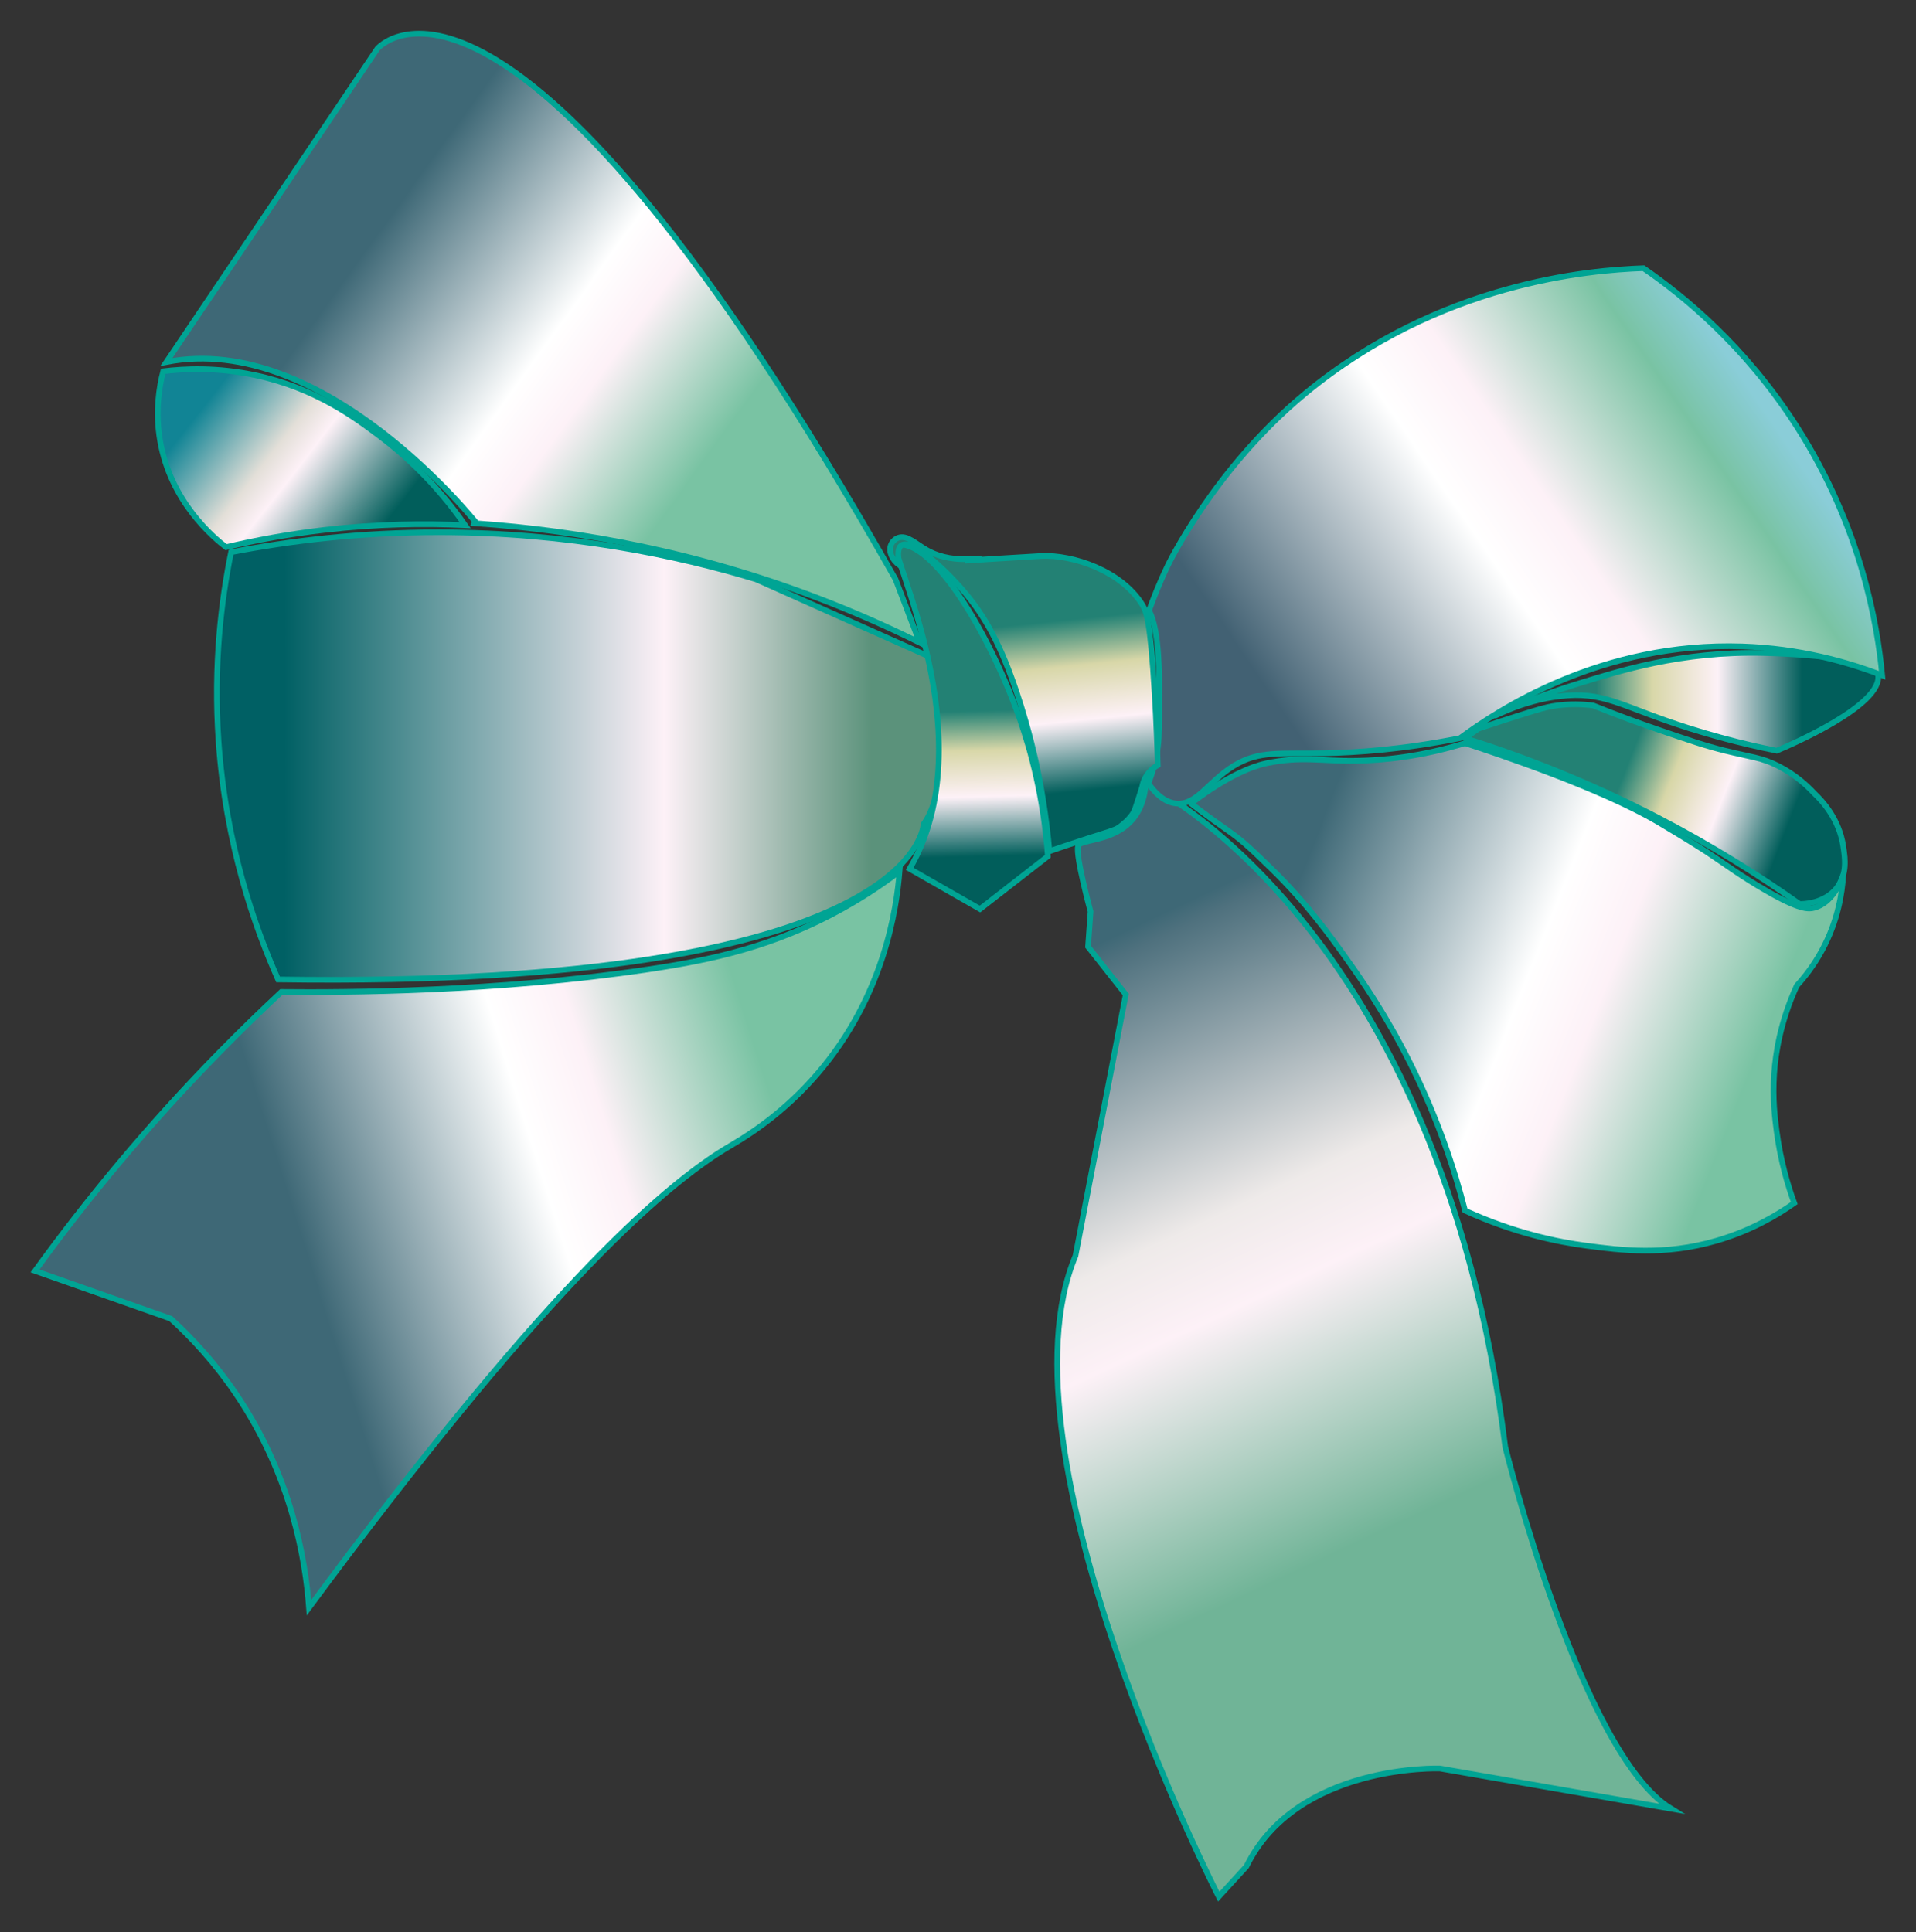
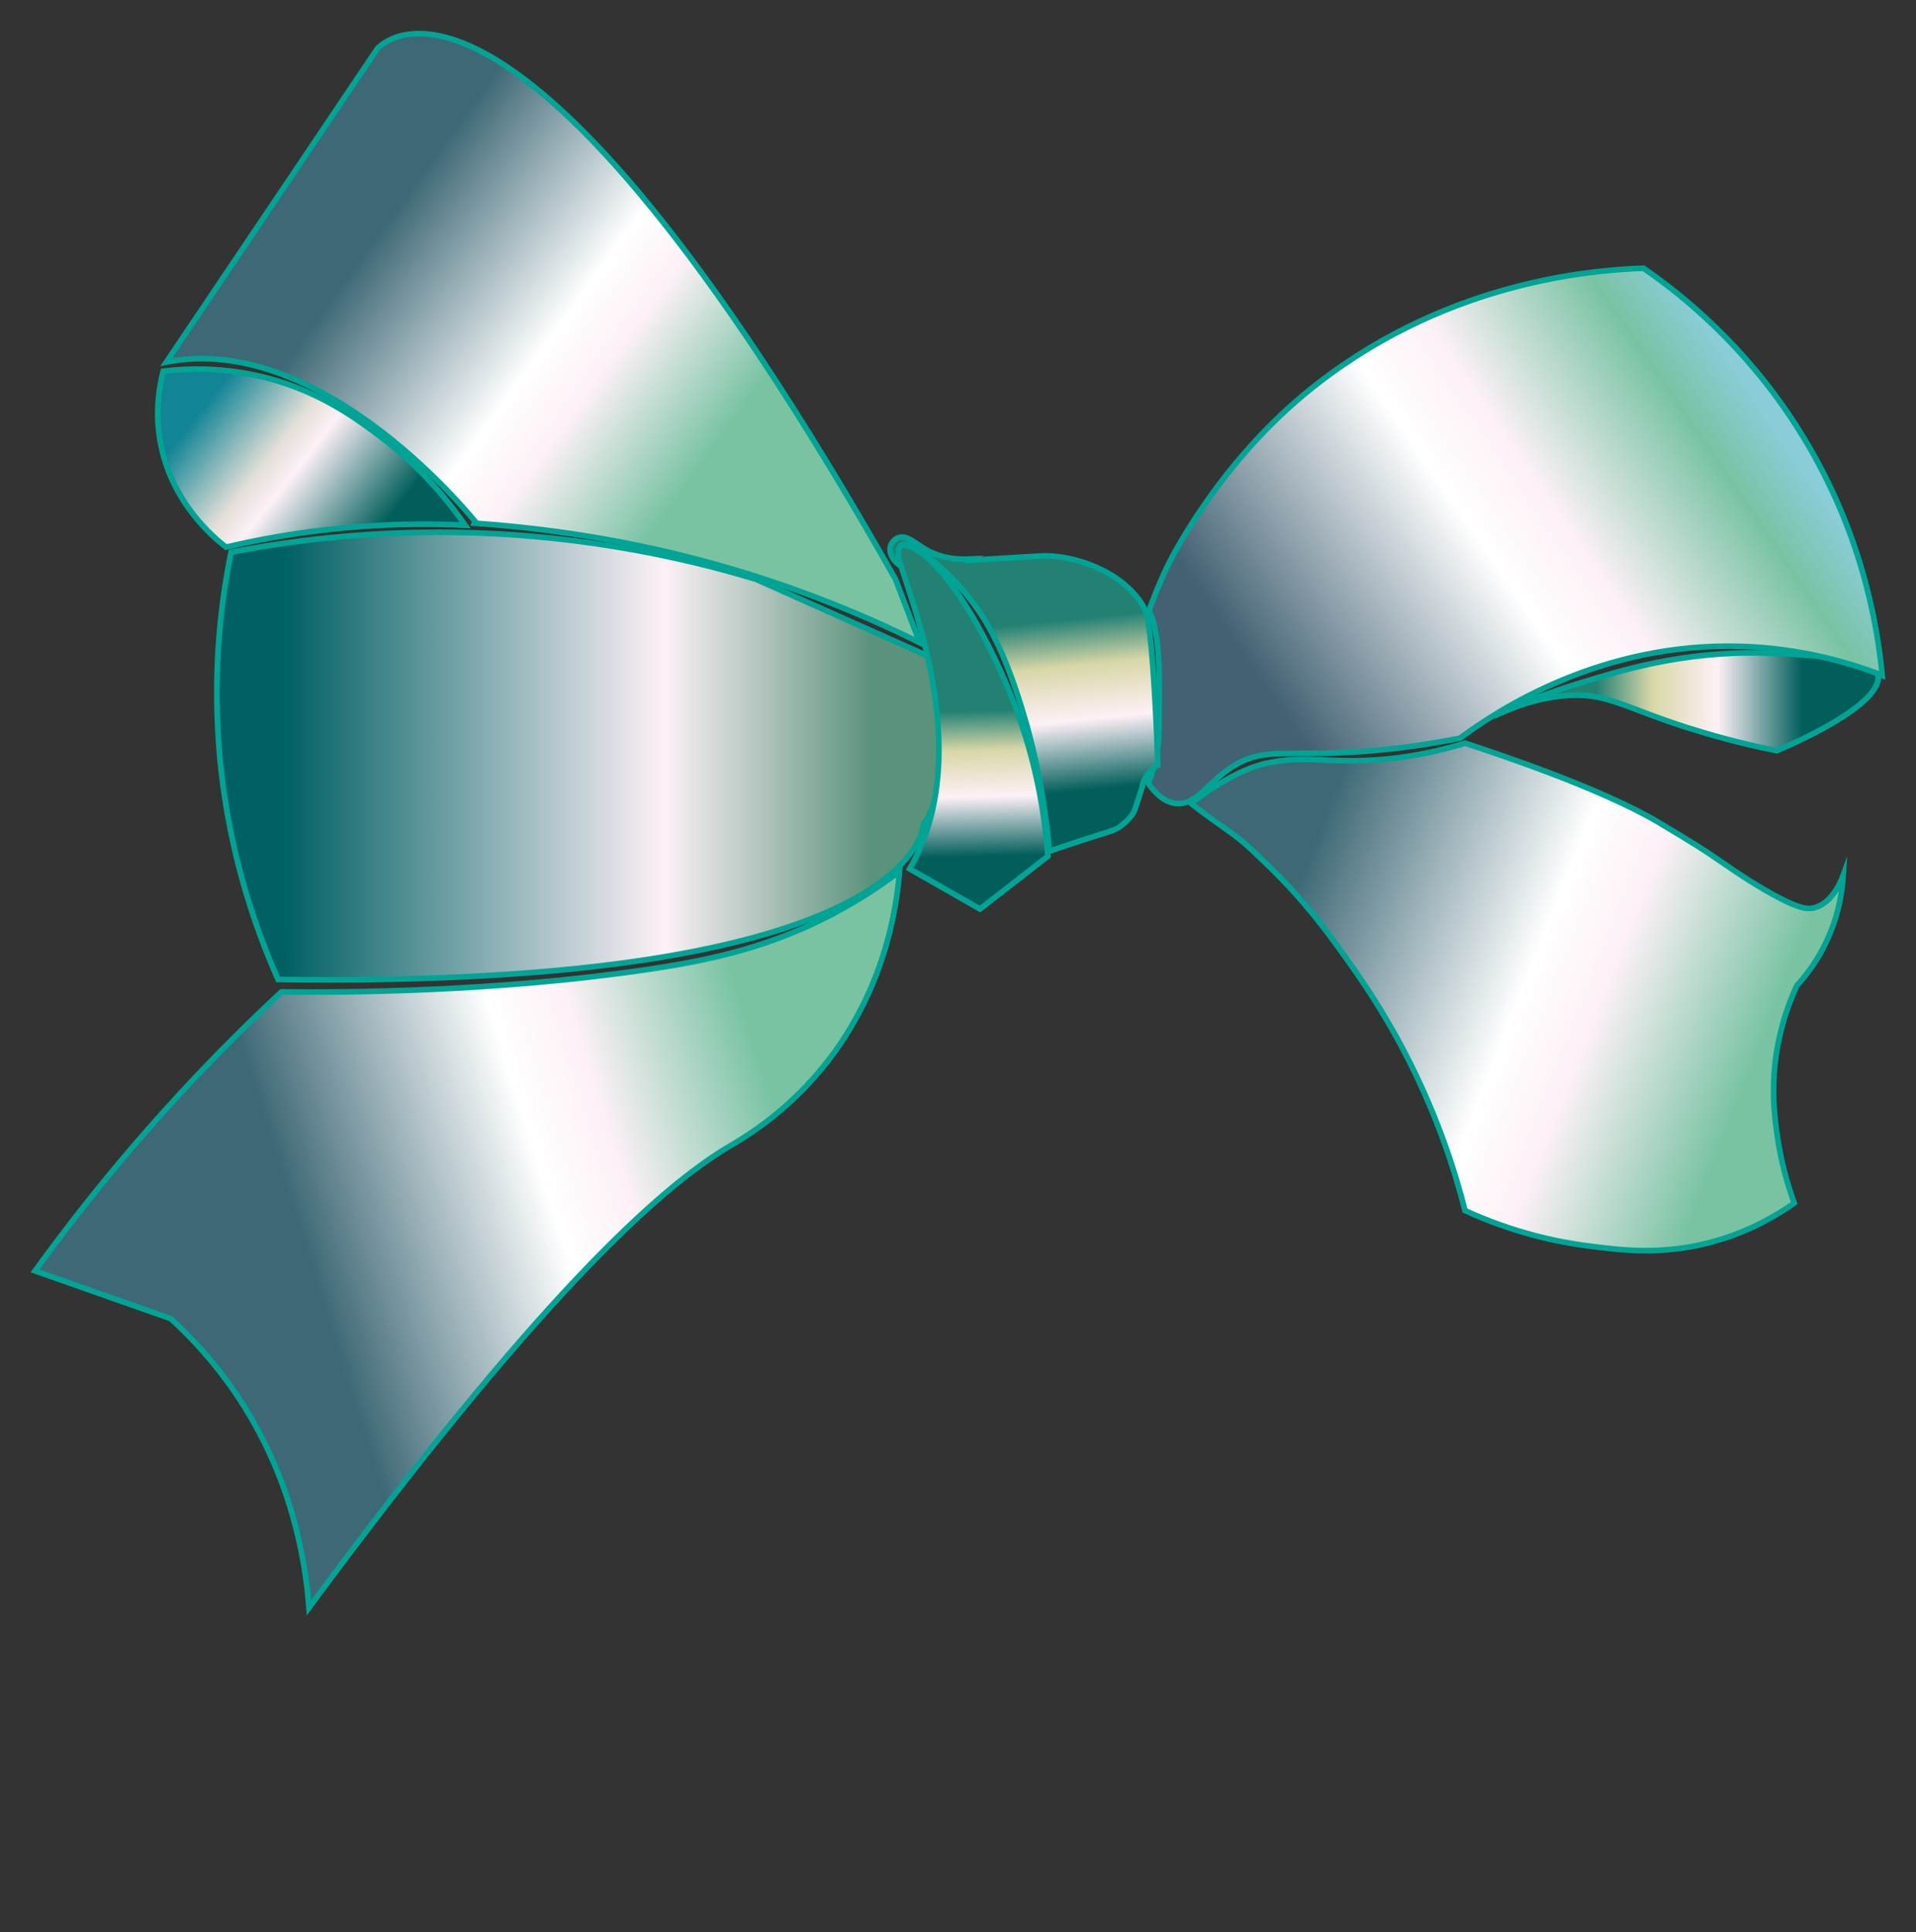
<svg xmlns="http://www.w3.org/2000/svg" version="1.1" id="Calque_2" x="0px" y="0px" viewBox="0 0 1645.419 1659.555" enable-background="new 0 0 1645.419 1659.555" xml:space="preserve">
  <rect x="0" y="0" width="1645.419" height="1659.555" fill="#333333" stroke="none" />
  <g>
    <linearGradient id="SVGID_1_" gradientUnits="userSpaceOnUse" x1="186.246" y1="649.311" x2="807.591" y2="649.311">
      <stop offset="0.093" style="stop-color:#006064" />
      <stop offset="0.618" style="stop-color:#FDF1F7" />
      <stop offset="0.905" style="stop-color:#5B927B" />
    </linearGradient>
    <path fill="url(#SVGID_1_)" stroke="#00A494" stroke-width="4.856" stroke-miterlimit="10" d="M793.024,707.933   c0,0-2.665,141.217-554.212,133.224c-20.294-45.549-45.052-116.028-51.158-205.058   c-4.465-65.109,2.385-120.601,10.791-161.867c50.108-9.678,110.359-17.114,178.587-17.093   c111.238,0.035,204.306,19.884,272.11,40.3l149.211,66.612C798.353,564.051,822.333,667.966,793.024,707.933z" />
    <linearGradient id="SVGID_2_" gradientUnits="userSpaceOnUse" x1="302.032" y1="193.336" x2="627.924" y2="428.583">
      <stop offset="0.056" style="stop-color:#3E6876" />
      <stop offset="0.486" style="stop-color:#FFFFFF" />
      <stop offset="0.618" style="stop-color:#FDF1F7" />
      <stop offset="0.905" style="stop-color:#79C3A3" />
    </linearGradient>
    <path fill="url(#SVGID_2_)" stroke="#00A494" stroke-width="4.856" stroke-miterlimit="10" d="M142.891,310.925L324.075,41.813   c0,0,111.908-133.224,444.968,455.626c6.919,18.163,13.838,36.326,20.756,54.489   c-24.229-12.032-50.122-23.664-77.696-34.532c-111.409-43.909-215.993-61.838-302.765-67.918   C409.339,449.478,278.779,284.28,142.891,310.925z" />
    <linearGradient id="SVGID_3_" gradientUnits="userSpaceOnUse" x1="1333.672" y1="602.71" x2="1562.568" y2="602.71">
      <stop offset="0.163" style="stop-color:#238174" />
      <stop offset="0.372" style="stop-color:#D8D7A8" />
      <stop offset="0.618" style="stop-color:#FDF1F7" />
      <stop offset="0.935" style="stop-color:#015E5B" />
    </linearGradient>
    <path fill="url(#SVGID_3_)" stroke="#00A494" stroke-width="4.856" stroke-miterlimit="10" d="M1525.756,644.731   c10.71-4.492,92.155-39.23,87.027-65.456c-0.617-3.155-2.572-6.622-7.173-10.082c0,0-39.388-7.014-90.106-8.363   c-72.218-1.921-126.778,16.123-158.09,25.629c-43.343,13.158-73.572,27.54-73.38,28.057   c0.184,0.496,27.276-14.884,62.589-17.266c33.312-2.247,49.378,10.88,103.595,28.057   C1467.23,630.697,1493.057,638.167,1525.756,644.731z" />
    <linearGradient id="SVGID_4_" gradientUnits="userSpaceOnUse" x1="898.072" y1="794.831" x2="1150.585" y2="1332.23">
      <stop offset="0.056" style="stop-color:#3E6876" />
      <stop offset="0.086" style="stop-color:#4F717E" />
      <stop offset="0.486" style="stop-color:#EEEAE9" />
      <stop offset="0.618" style="stop-color:#FDF1F7" />
      <stop offset="1" style="stop-color:#70B497" />
    </linearGradient>
-     <path fill="url(#SVGID_4_)" stroke="#00A494" stroke-width="4.856" stroke-miterlimit="10" d="M984.04,672.788   c0,0,252.513,120.861,308.627,569.772c0,0,64.747,263.304,142.443,310.785l-198.557-34.532   c0,0-123.019-4.316-166.184,84.171l-23.741,25.899c0,0-194.24-379.848-123.019-550.348l43.165-224.456l-32.373-41.006   l2.158-30.215c0,0-12.949-47.481-10.791-56.114C927.926,718.111,979.724,726.744,984.04,672.788z" />
    <linearGradient id="SVGID_5_" gradientUnits="userSpaceOnUse" x1="1366.489" y1="651.021" x2="1544.384" y2="719.996">
      <stop offset="0.163" style="stop-color:#238174" />
      <stop offset="0.372" style="stop-color:#D8D7A8" />
      <stop offset="0.618" style="stop-color:#FDF1F7" />
      <stop offset="0.935" style="stop-color:#015E5B" />
    </linearGradient>
-     <path fill="url(#SVGID_5_)" stroke="#00A494" stroke-width="4.856" stroke-miterlimit="10" d="M1258.135,633.94   c48.629,15.246,104.969,36.865,165.105,67.984c47.064,24.355,87.764,50.034,122.21,74.459   c2.846,0.023,21.323-0.111,32.104-14.028c9.023-11.649,6.918-25.549,5.395-35.611   c-3.498-23.105-17.627-38.544-24.82-45.323c-6.236-6.719-16.498-16.28-31.294-23.74   c-14.179-7.149-22.547-7.339-45.323-12.949c-16.894-4.162-30.686-8.889-58.272-18.345   c-14.296-4.9-33.091-11.67-55.035-20.503c-8.165-1.084-20.375-1.877-34.801,0.539   c-5.37,0.899-10.107,2.086-29.136,8.093c-8.665,2.736-20.562,6.555-34.801,11.331   C1265.689,628.544,1261.912,631.242,1258.135,633.94z" />
    <linearGradient id="SVGID_6_" gradientUnits="userSpaceOnUse" x1="247.186" y1="1118.287" x2="719.838" y2="969.369">
      <stop offset="0.056" style="stop-color:#3E6876" />
      <stop offset="0.486" style="stop-color:#FFFFFF" />
      <stop offset="0.618" style="stop-color:#FDF1F7" />
      <stop offset="0.905" style="stop-color:#79C3A3" />
    </linearGradient>
    <path fill="url(#SVGID_6_)" stroke="#00A494" stroke-width="4.856" stroke-miterlimit="10" d="M241.609,851.921   c-17.454,16.261-35.018,33.334-52.607,51.258c-62.301,63.488-114.753,127.284-158.9,188.305   c38.848,13.669,77.696,27.337,116.544,41.006c17.961,16.366,37.779,37.653,56.114,64.747   c47.972,70.888,59.504,142.671,62.589,183.45c193.885-262.308,299.811-360.58,362.582-397.114   c21.448-12.483,48.612-31.844,73.919-61.24c57.618-66.928,68.162-142.378,70.682-174.007   c-11.341,8.605-28.125,20.432-49.639,32.373c-58.893,32.687-113.013,43.877-166.184,51.797   C426.217,851.936,296.171,852.448,241.609,851.921z" />
    <linearGradient id="SVGID_7_" gradientUnits="userSpaceOnUse" x1="834.113" y1="584.27" x2="838.429" y2="746.137">
      <stop offset="0.163" style="stop-color:#238174" />
      <stop offset="0.372" style="stop-color:#D8D7A8" />
      <stop offset="0.618" style="stop-color:#FDF1F7" />
      <stop offset="0.935" style="stop-color:#015E5B" />
    </linearGradient>
    <path fill="url(#SVGID_7_)" stroke="#00A494" stroke-width="4.856" stroke-miterlimit="10" d="M770.376,467.756   c-0.226,0.035-0.363,0.003-0.519,0.093c-7.946,4.561,77.035,165.95,11.31,278.319l60.431,34.532l58.272-45.323   c-3.771-51.468-14.855-91.134-23.741-116.814C851.303,546.816,801.676,462.968,770.376,467.756z" />
    <linearGradient id="SVGID_8_" gradientUnits="userSpaceOnUse" x1="1518.103" y1="355.887" x2="1090.774" y2="647.248">
      <stop offset="0" style="stop-color:#8ACDD8" />
      <stop offset="0.114" style="stop-color:#79C3A3" />
      <stop offset="0.382" style="stop-color:#FDF1F7" />
      <stop offset="0.514" style="stop-color:#FFFFFF" />
      <stop offset="0.944" style="stop-color:#426173" />
    </linearGradient>
    <path fill="url(#SVGID_8_)" stroke="#00A494" stroke-width="4.856" stroke-miterlimit="10" d="M1002.79,485.832   c0,0,39.605-83.004,118.028-147.839c115.284-95.309,243.717-106.043,290.551-107.642   c34.156,23.528,87.18,66.516,131.652,135.968c55.353,86.444,69.231,169.805,73.38,213.665   c-29.829-11.575-70.779-23.157-120.052-24.82c-121.191-4.089-209.939,54.627-242.531,78.775   c-49.453,9.82-89.068,12.431-116.544,12.949c-38.008,0.717-55.949-2.512-77.696,10.791   c-22.116,13.529-31.948,34.232-49.639,32.373c-10.675-1.121-18.623-9.871-23.741-17.266   c6.477-16.507,8.4-29.865,8.903-39.253c0.405-7.555,0.405-22.15,0.405-46.132c0,0,0.705-45.453-8.409-62.267   c-0.065-0.12-0.359-0.727-0.359-0.727C990.089,515.013,995.292,501.515,1002.79,485.832z" />
    <linearGradient id="SVGID_9_" gradientUnits="userSpaceOnUse" x1="875.612" y1="505.26" x2="895.036" y2="695.184">
      <stop offset="0.163" style="stop-color:#238174" />
      <stop offset="0.372" style="stop-color:#D8D7A8" />
      <stop offset="0.618" style="stop-color:#FDF1F7" />
      <stop offset="0.935" style="stop-color:#015E5B" />
    </linearGradient>
    <path fill="url(#SVGID_9_)" stroke="#00A494" stroke-width="4.856" stroke-miterlimit="10" d="M980.803,676.025   c0.438-2.533,1.686-7.65,5.739-12.533c2.733-3.293,5.724-5.252,7.75-6.352   c-0.434-15.269-1.209-36.367-2.698-61.51c-3.747-63.278-7.195-70.865-10.791-76.617   c-18.115-28.974-59.584-42.738-86.329-41.546c-7.137,0.318-65.747,4.043-65.794,4.045l-0.032,0.002l0.012-0.001   c0.02-0.001,0.969-0.397,3.225-1.348c-16.9,0.652-28.211-3.428-35.611-7.554   c-9.76-5.442-17.203-13.469-24.82-10.791c-3.158,1.11-5.494,3.762-6.475,6.475   c-1.946,5.383,0.922,12.45,7.554,17.266c-1.429-6.913-2.139-14.765,1.619-17.266   c8.697-5.787,36.896,20.042,53.416,39.388c18.798,22.013,32.018,46.808,45.323,86.329   c10.61,31.516,23.152,77.975,28.327,137.048c7.389-2.556,18.742-6.419,32.778-10.926   c17.849-5.731,22.828-6.978,26.423-9.226c1.197-0.749,2.308-1.699,2.308-1.699   c2.148-1.675,7.142-5.569,10.522-11.061c1.077-1.75,2.351-5.686,4.856-13.489   C979.271,681.027,980.194,678.03,980.803,676.025z" />
    <linearGradient id="SVGID_10_" gradientUnits="userSpaceOnUse" x1="1082.902" y1="762.832" x2="1544.062" y2="944.603">
      <stop offset="0.056" style="stop-color:#3E6876" />
      <stop offset="0.486" style="stop-color:#FFFFFF" />
      <stop offset="0.618" style="stop-color:#FDF1F7" />
      <stop offset="0.905" style="stop-color:#79C3A3" />
    </linearGradient>
    <path fill="url(#SVGID_10_)" stroke="#00A494" stroke-width="4.856" stroke-miterlimit="10" d="M1022.888,690.054   c0,0,11.104,8.886,32.373,23.741c12.283,8.579,20.419,16.51,36.69,32.373   c30.406,29.644,51.076,58.46,64.747,77.696c12.052,16.958,32.865,46.453,53.956,88.487   c24.435,48.701,38.769,93.056,47.481,127.335c41.99,19.218,79.119,26.873,104.674,30.215   c29.504,3.858,66.371,8.678,111.149-4.316c29.967-8.697,52.49-22.184,66.905-32.373   c-5.436-14.88-11.712-35.818-15.107-61.51c-1.471-11.129-3.634-28.159-2.158-49.639   c1.183-17.22,5.184-44.277,19.424-75.538c6.909-7.539,14.691-17.527,21.582-30.215   c13.884-25.564,17.436-49.721,18.345-64.747c-2.615,7.073-9.958,24.009-24.82,28.057   c-5.31,1.446-13.009,1.75-42.086-15.107c-20.933-12.136-32.71-21.089-49.639-32.373   c0,0-13.007-8.67-42.085-25.899c-49.624-29.402-139.892-59.423-166.184-67.984   c-38.842,11.877-70.669,14.74-92.804,15.107c-32.272,0.535-47.195-4.181-77.696,2.158   C1057.904,661.702,1022.888,690.054,1022.888,690.054z" />
    <linearGradient id="SVGID_11_" gradientUnits="userSpaceOnUse" x1="165.988" y1="348.801" x2="327.856" y2="475.057">
      <stop offset="0.034" style="stop-color:#118495" />
      <stop offset="0.382" style="stop-color:#E3DFD8" />
      <stop offset="0.504" style="stop-color:#FDF1F7" />
      <stop offset="0.935" style="stop-color:#015E5B" />
    </linearGradient>
    <path fill="url(#SVGID_11_)" stroke="#00A494" stroke-width="4.856" stroke-miterlimit="10" d="M140.173,318.839   c-3.502,13.46-7.002,34.623-2.698,59.621c9.046,52.541,45.871,83.122,56.654,91.455   c25.333-5.973,53.678-11.247,84.71-14.838c44.944-5.201,85.624-5.724,120.591-4.047   c-25.821-37.214-53.587-61.533-72.84-76.078c-22.01-16.626-55.858-41.633-106.832-52.607   C186.562,315.2,158.291,316.628,140.173,318.839z" />
    <linearGradient id="SVGID_12_" gradientUnits="userSpaceOnUse" x1="859.942" y1="586.189" x2="859.942" y2="586.189">
      <stop offset="0.056" style="stop-color:#ED6EA6" />
      <stop offset="0.486" style="stop-color:#FFFFFF" />
      <stop offset="0.618" style="stop-color:#FDF1F7" />
      <stop offset="0.905" style="stop-color:#EF83B3" />
    </linearGradient>
    <path fill="url(#SVGID_12_)" stroke="#00A494" stroke-width="4.856" stroke-miterlimit="10" d="M859.942,586.189" />
    <linearGradient id="SVGID_13_" gradientUnits="userSpaceOnUse" x1="1586.186" y1="747.247" x2="1586.186" y2="747.247">
      <stop offset="0.056" style="stop-color:#ED6EA6" />
      <stop offset="0.486" style="stop-color:#FFFFFF" />
      <stop offset="0.618" style="stop-color:#FDF1F7" />
      <stop offset="0.905" style="stop-color:#EF83B3" />
    </linearGradient>
    <path fill="url(#SVGID_13_)" stroke="#014F4A" stroke-width="4.856" stroke-miterlimit="10" d="M1586.186,747.247" />
  </g>
</svg>